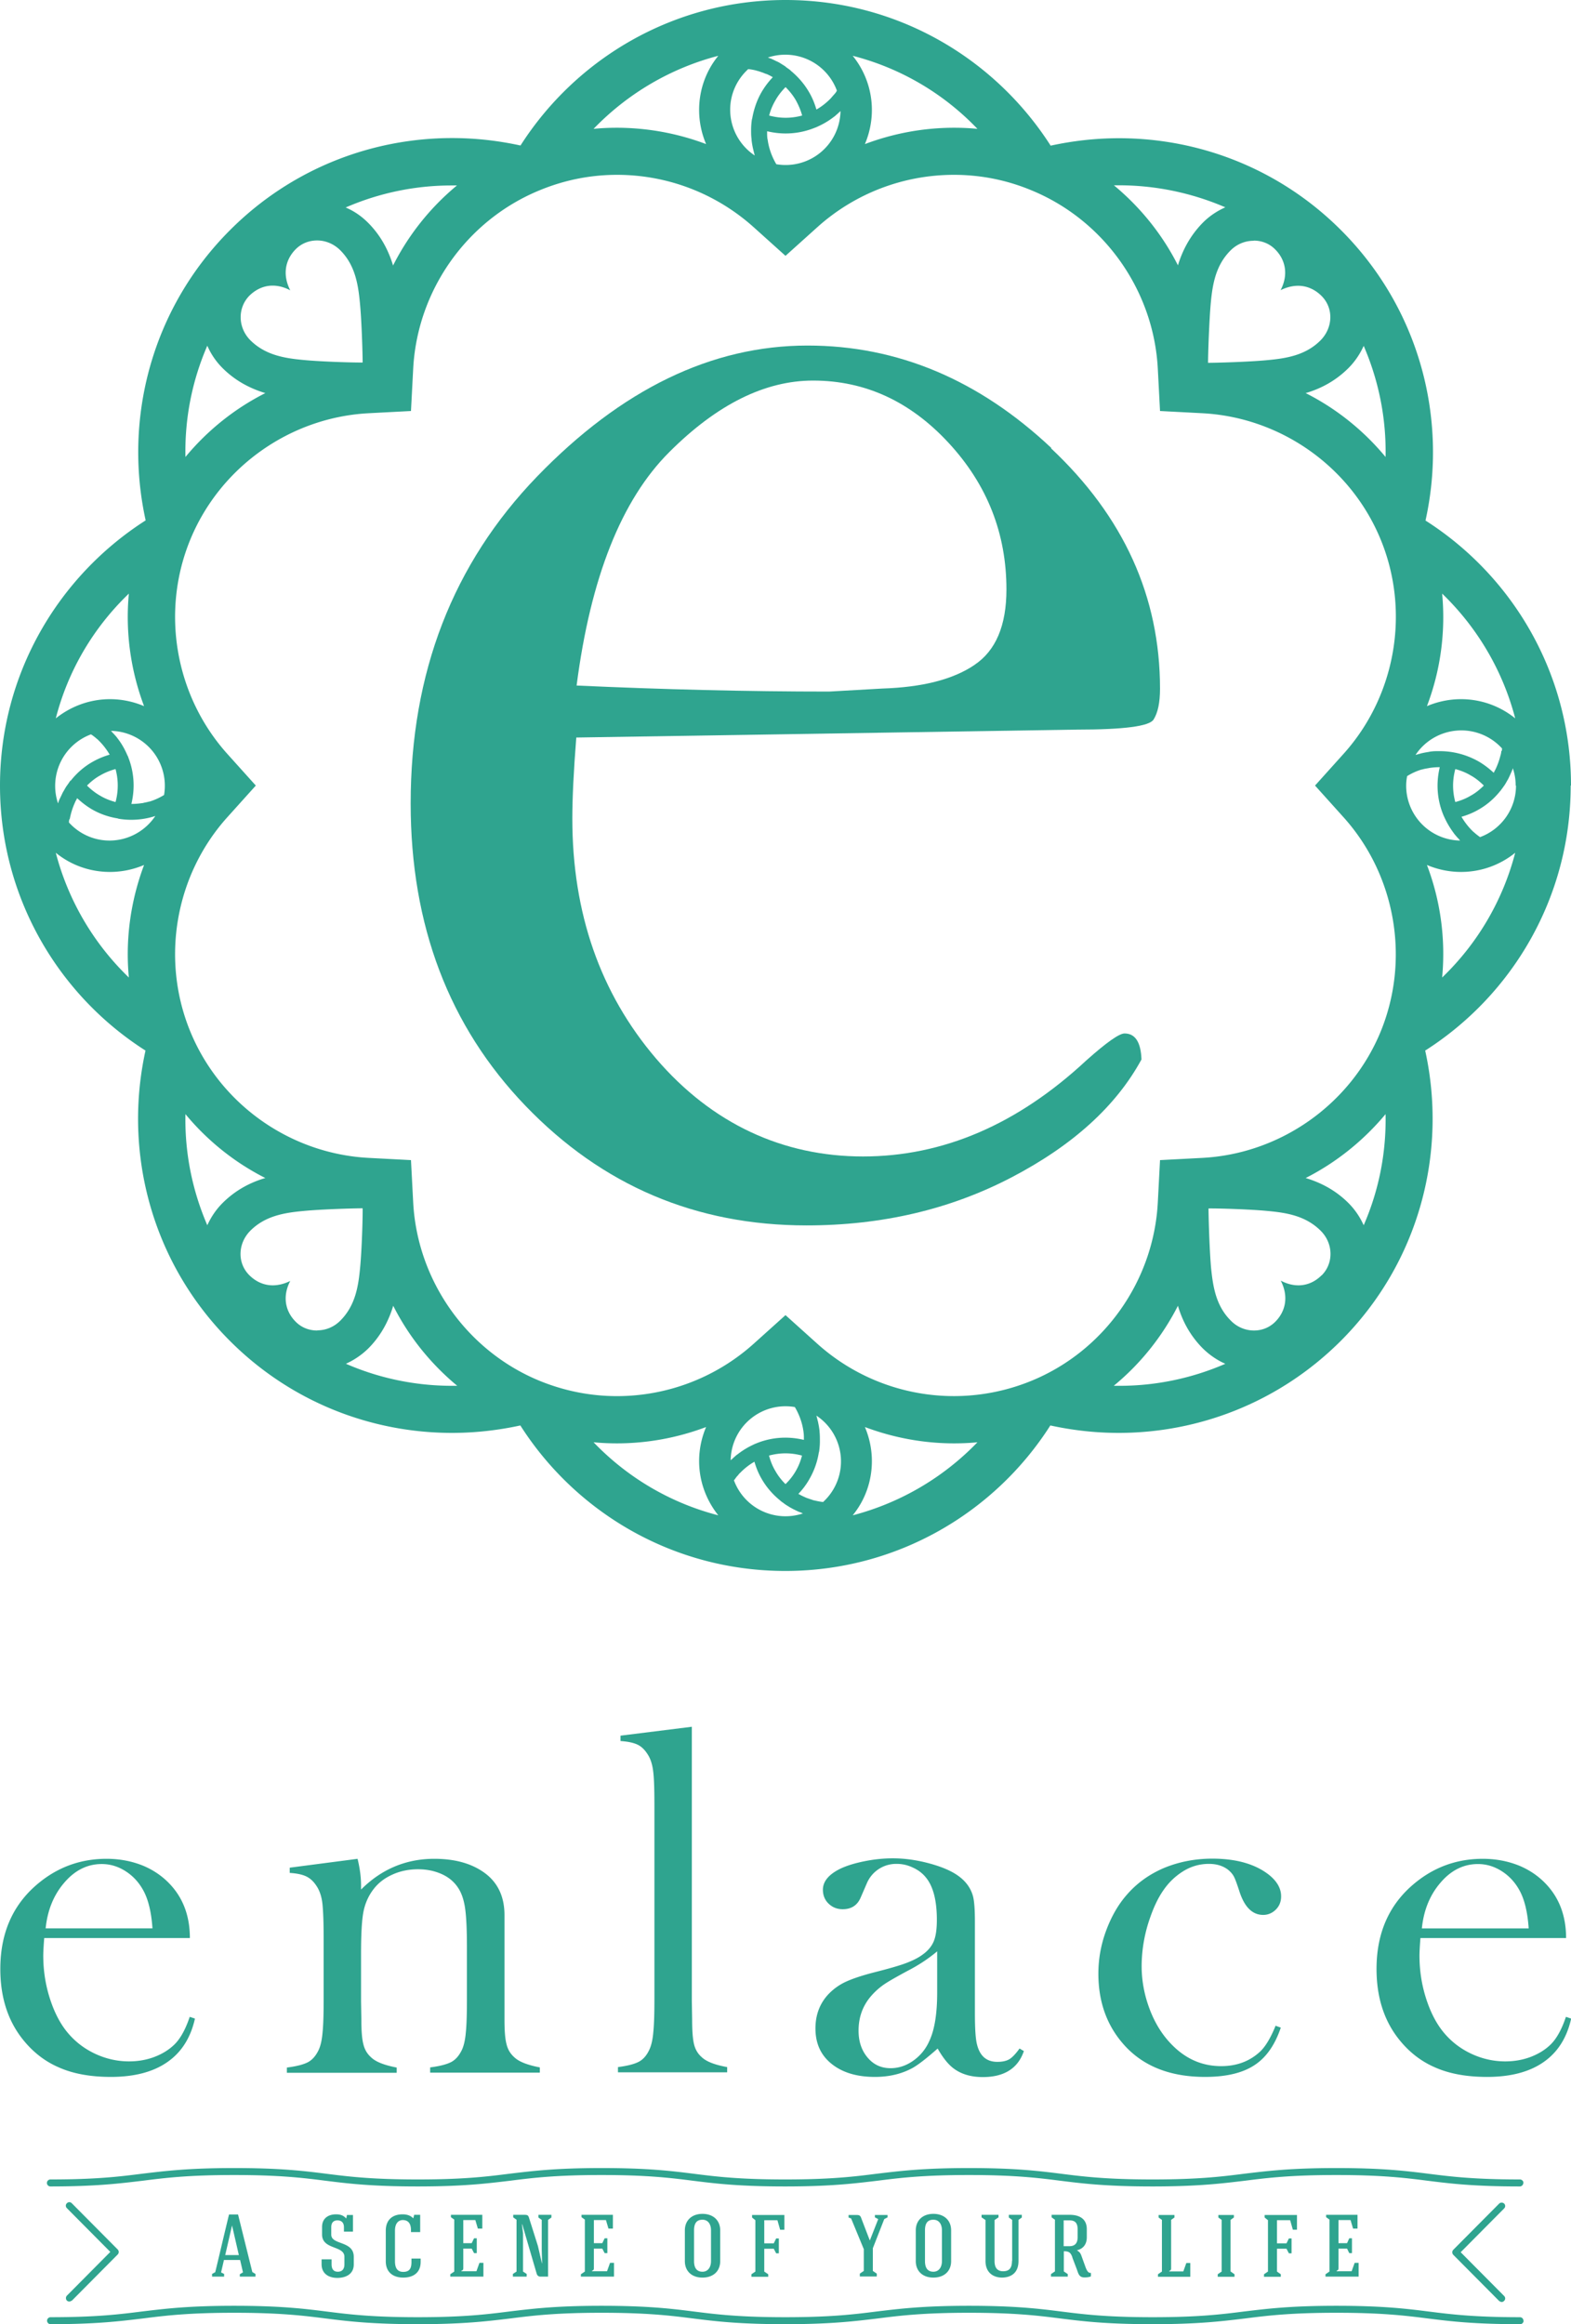
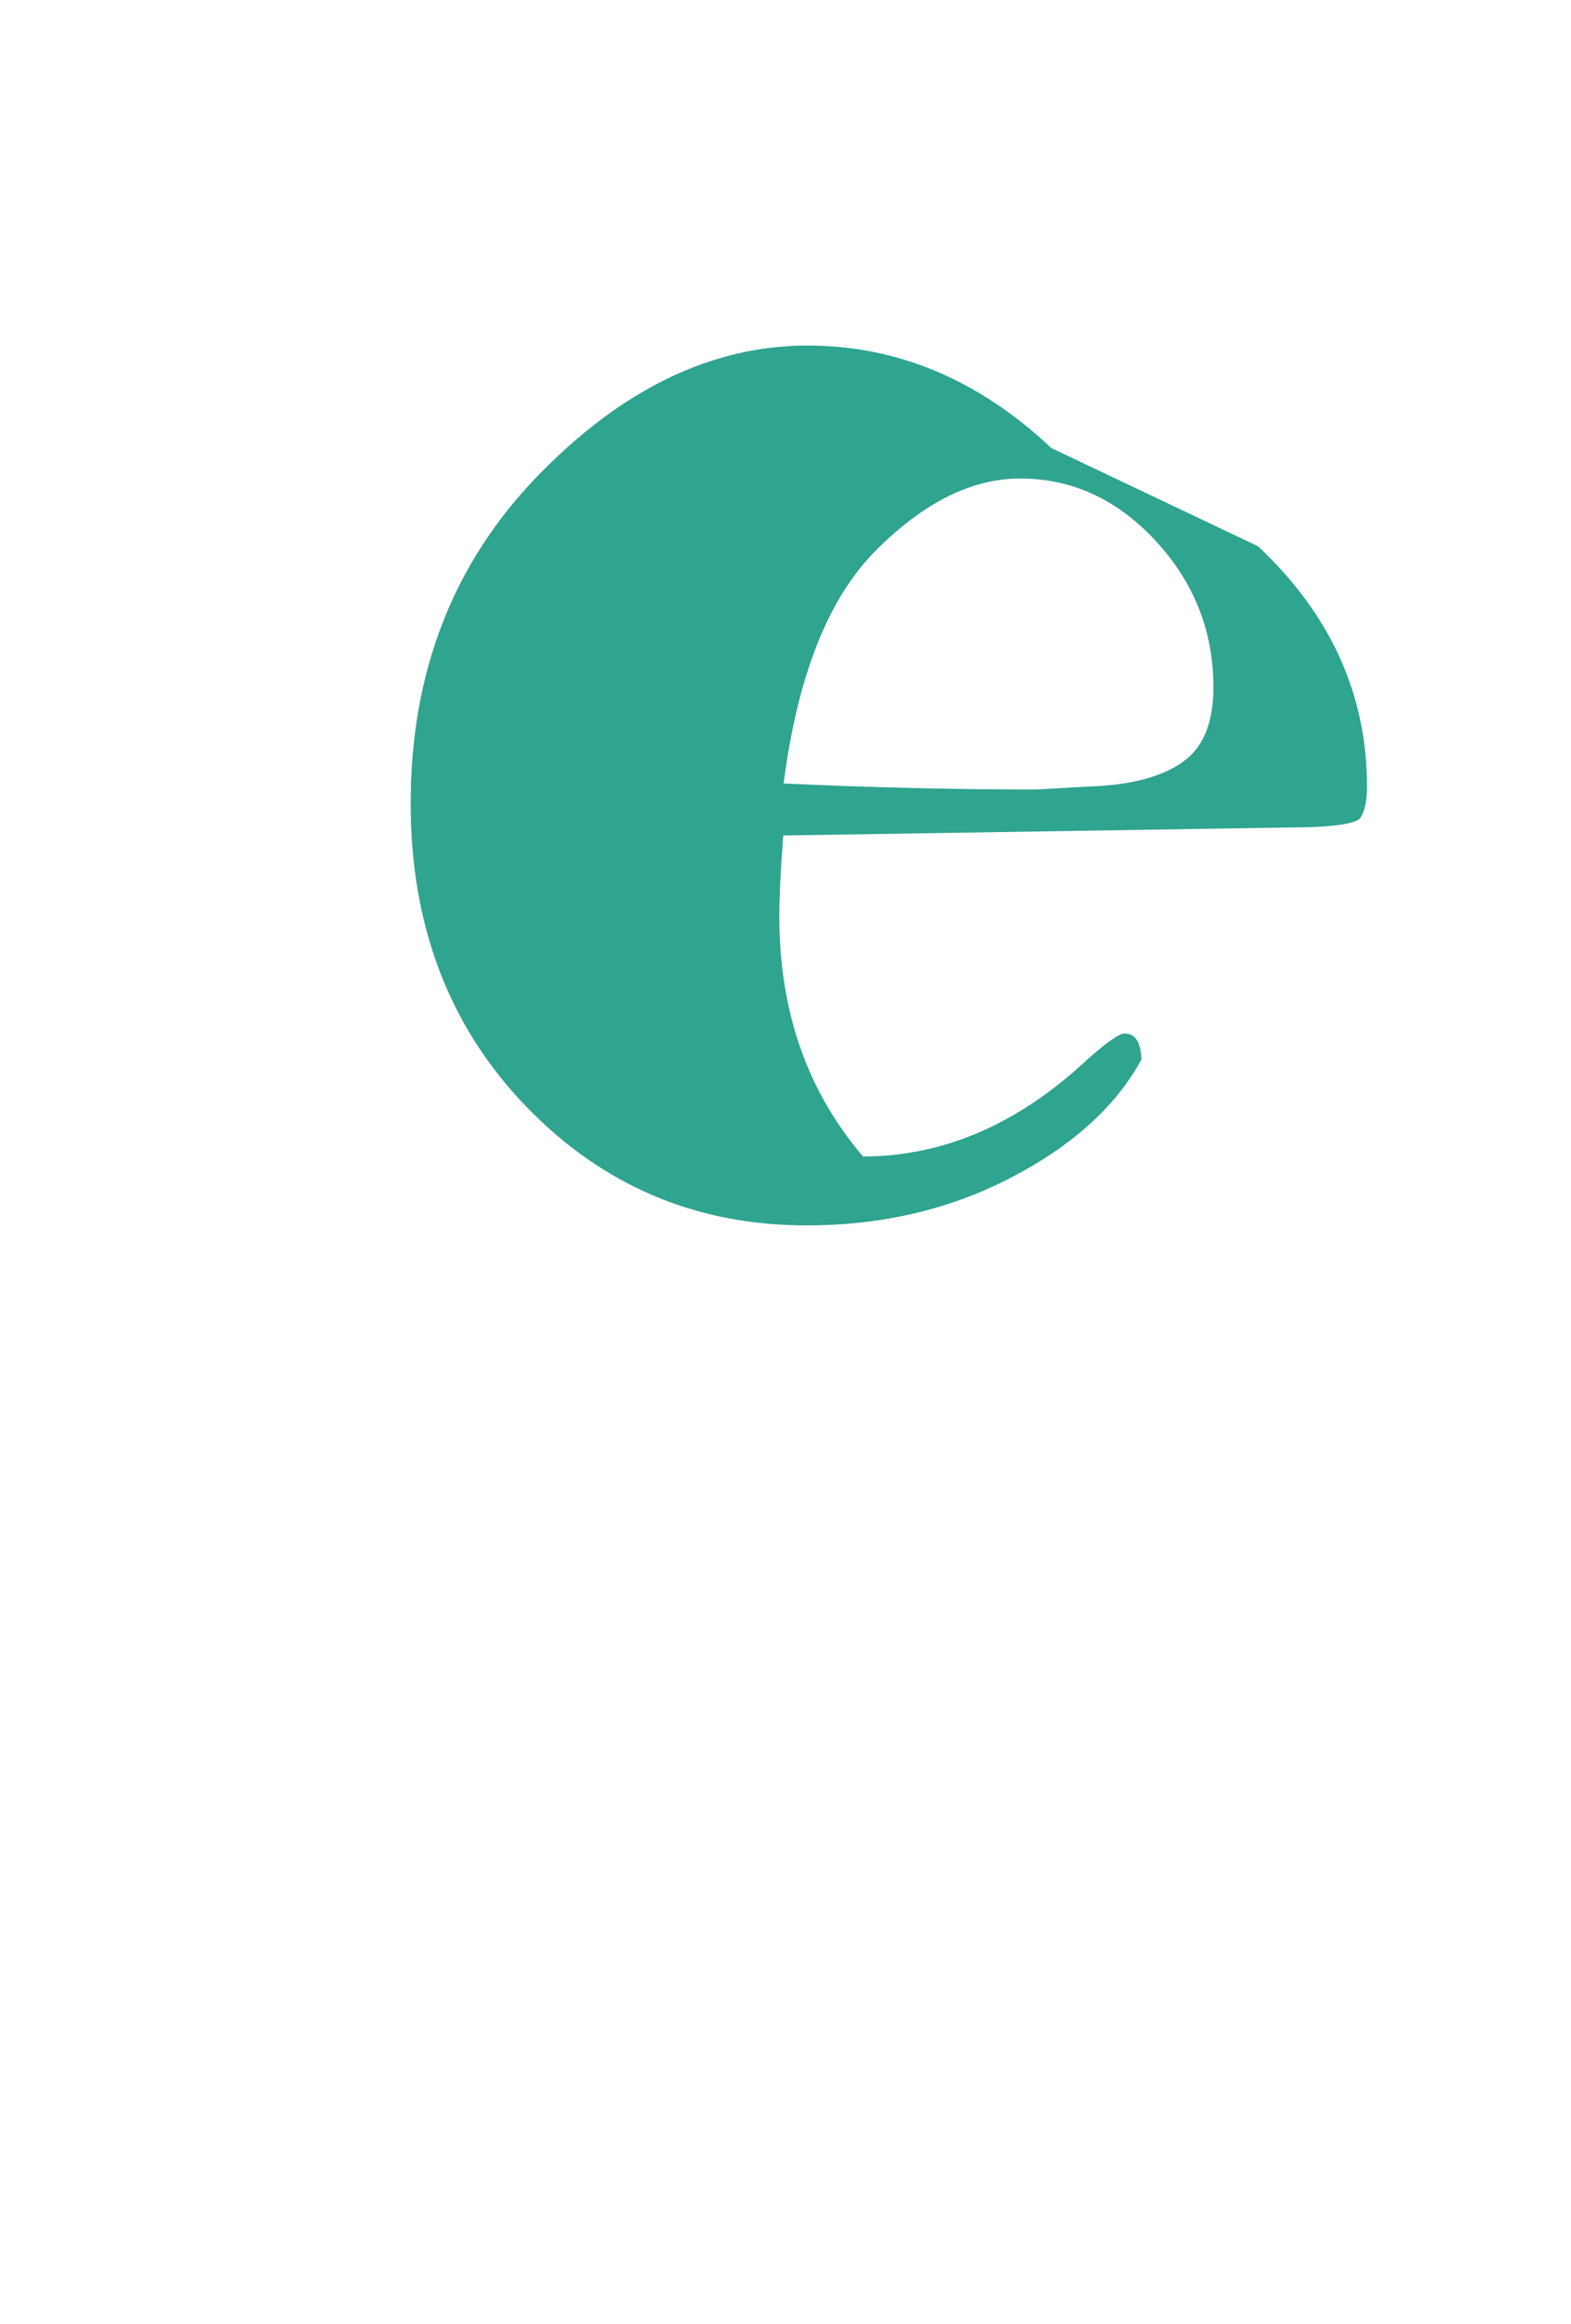
<svg xmlns="http://www.w3.org/2000/svg" id="_レイヤー_2" viewBox="0 0 99.12 146.63">
  <defs>
    <style>.cls-1{fill:#2fa48f;stroke-width:0}</style>
  </defs>
  <g id="_レイヤー_1-2">
-     <path class="cls-1" d="M66.34 28.27c-4.58-4.31-9.71-6.47-15.39-6.47-6.05 0-11.74 2.76-17.06 8.26-5.32 5.51-7.98 12.38-7.98 20.63 0 7.69 2.42 14.06 7.25 19.08 4.84 5.03 10.75 7.54 17.73 7.54 4.75 0 9.06-1.01 12.93-3.03 3.87-2.02 6.6-4.5 8.2-7.44-.04-1.1-.4-1.64-1.07-1.64-.34 0-1.14.57-2.41 1.7-4.34 4.04-9.04 6.06-14.09 6.06s-9.53-2.06-13.06-6.18c-3.52-4.12-5.28-9.17-5.28-15.14 0-1.26.08-2.96.25-5.11l31.59-.5c2.95 0 4.56-.21 4.83-.63s.41-1.07.41-1.95c0-5.8-2.29-10.86-6.88-15.17m-4.84 13.68c-1.35.91-3.29 1.4-5.81 1.48l-3.35.19c-5.14 0-10.45-.13-15.93-.38.88-6.81 2.83-11.72 5.85-14.73 3.01-3.01 6.04-4.51 9.07-4.51 3.29 0 6.14 1.32 8.56 3.94 2.43 2.63 3.64 5.71 3.64 9.24 0 2.27-.67 3.86-2.02 4.76" />
-     <path class="cls-1" d="M99.12 49.56c0-7.03-3.66-13.2-9.18-16.72 1.42-6.39-.36-13.35-5.33-18.32-3.87-3.87-8.94-5.8-14.01-5.8-1.44 0-2.89.16-4.31.47C62.76 3.67 56.59 0 49.56 0s-13.2 3.67-16.72 9.18c-1.42-.31-2.86-.47-4.31-.47-5.07 0-10.14 1.93-14.01 5.8-4.97 4.97-6.74 11.93-5.33 18.32C3.67 36.36 0 42.53 0 49.56s3.67 13.21 9.18 16.72c-1.41 6.39.36 13.35 5.33 18.32 3.87 3.87 8.94 5.8 14.01 5.8 1.44 0 2.89-.16 4.31-.47 3.52 5.52 9.69 9.18 16.72 9.18s13.21-3.67 16.72-9.18c1.42.31 2.86.47 4.31.47 5.07 0 10.14-1.94 14.01-5.8 4.97-4.97 6.74-11.93 5.33-18.32 5.52-3.52 9.18-9.69 9.18-16.72m-15.72 30.9c-.4.4-.9.63-1.46.63-.35 0-.72-.09-1.1-.29h-.01c.51 1 .3 1.94-.35 2.59-.37.37-.85.55-1.34.55-.53 0-1.06-.21-1.46-.62-.95-.94-1.13-2.16-1.25-3.34-.1-1.12-.16-3.21-.16-3.74h.01c.52-.01 2.61.05 3.73.16 1.18.11 2.39.3 3.34 1.25.8.8.82 2.05.06 2.81m-7.53-7.41l-2.67.14-.14 2.67c-.26 4.94-3.37 9.35-7.94 11.24a12.89 12.89 0 01-13.56-2.34l-1.99-1.79-1.99 1.79a12.91 12.91 0 01-8.64 3.32c-1.69 0-3.34-.33-4.92-.98-4.56-1.89-7.68-6.31-7.94-11.24l-.14-2.67-2.67-.14c-4.94-.26-9.35-3.37-11.24-7.94-1.89-4.56-.98-9.89 2.33-13.56l1.79-1.99-1.79-1.99c-3.31-3.68-4.22-9-2.33-13.56 1.89-4.56 6.3-7.68 11.24-7.94l2.67-.14.14-2.67c.26-4.94 3.37-9.35 7.94-11.24 1.58-.66 3.24-.99 4.92-.99 3.2 0 6.26 1.18 8.64 3.32l1.99 1.79 1.99-1.79c2.37-2.14 5.44-3.32 8.64-3.32 1.69 0 3.35.33 4.92.99 4.56 1.89 7.68 6.3 7.94 11.24l.14 2.67 2.67.14c4.94.26 9.35 3.37 11.24 7.94 1.89 4.56.97 9.89-2.34 13.56l-1.79 1.99 1.79 1.99c3.31 3.67 4.22 9 2.34 13.56-1.89 4.56-6.31 7.68-11.24 7.94M46.31 93.39l.03-.04s0-.01.02-.02c.04-.06.09-.13.14-.19.04-.04.08-.08.11-.13.02-.02.04-.05.07-.07.27-.28.58-.53.92-.72.11.38.26.75.46 1.09.3.52.7.98 1.16 1.35l.03.03c.05.04.1.08.15.11l.13.1c.12.08.24.15.35.22.02 0 .04.02.06.03.14.08.28.14.42.21.05.02.1.04.16.06.05.02.09.04.14.06a3.467 3.467 0 01-4.35-2.08m4.39-3.05c.01.1.02.2.02.3v.19c-.38-.09-.77-.14-1.17-.14-.62 0-1.23.12-1.78.34s-.06.03-.09.04c-.41.17-.78.39-1.13.66-.02.02-.05.03-.07.05-.09.07-.17.15-.25.22-.04.04-.08.08-.13.11a3.462 3.462 0 014.05-3.35c.29.49.48 1.03.55 1.59m-1.14 3.27a3.68 3.68 0 01-.64-.83c-.18-.3-.31-.63-.4-.97.34-.09.68-.14 1.04-.14s.7.05 1.04.14a3.72 3.72 0 01-1.04 1.8m2.33 1.12h-.02c-.03 0-.06 0-.09-.01-.14-.02-.27-.05-.4-.08-.04 0-.08-.02-.11-.03-.12-.04-.24-.08-.35-.12a.612.612 0 01-.12-.05c-.12-.05-.24-.11-.35-.17-.02-.01-.05-.03-.08-.04.27-.28.51-.6.7-.94.3-.52.5-1.09.59-1.66 0-.02.01-.04.02-.06.03-.22.05-.43.05-.65 0-.21 0-.41-.02-.6v-.05c-.02-.18-.05-.36-.09-.54 0-.03-.01-.06-.02-.09-.03-.12-.06-.24-.09-.35a3.467 3.467 0 01.41 5.46M20.01 83.94c-.5 0-.99-.18-1.36-.56-.64-.64-.85-1.58-.34-2.56h-.01c-.37.18-.74.27-1.09.27-.57 0-1.08-.24-1.48-.64-.78-.78-.72-2.02.07-2.81.94-.94 2.16-1.13 3.34-1.24 1.12-.11 3.21-.17 3.74-.17v.02c.01.52-.05 2.61-.16 3.73-.11 1.18-.3 2.39-1.25 3.34-.41.41-.93.61-1.45.61M4.4 51.68c.07-.37.18-.73.34-1.07v-.01c.04-.08.08-.15.12-.22v-.03c.29.27.6.51.94.71.5.29 1.05.48 1.61.57.04.01.08.03.11.03a4.898 4.898 0 002.28-.18c-.62.93-1.69 1.55-2.89 1.55-1.01 0-1.93-.44-2.56-1.14 0-.06 0-.11.02-.17v-.03m.07-2.44s-.06.08-.08.12l-.15.21c-.05.07-.09.14-.13.21-.04.08-.09.15-.13.23-.03.06-.06.13-.09.19-.04.09-.09.18-.13.27-.01.04-.03.08-.04.12 0 .02-.02.05-.03.08a3.467 3.467 0 012.08-4.35c.01 0 .03.02.04.03h.01c.07.05.14.1.2.15.04.03.08.07.12.1.03.02.06.05.09.08.28.27.52.58.72.92-.38.11-.74.26-1.09.46-.53.3-.98.7-1.35 1.16 0 .01-.02.02-.03.03m1.87.94c-.3-.17-.58-.39-.83-.64.25-.25.52-.47.83-.64.31-.18.63-.31.97-.4a3.955 3.955 0 010 2.08c-.34-.09-.67-.22-.97-.4m4.04-.05c-.29.18-.6.32-.92.42h-.03c-.1.03-.2.05-.3.07-.02 0-.05.01-.07.02l-.24.03c-.17.02-.33.03-.5.03h-.01c.09-.38.14-.77.14-1.17 0-.62-.12-1.23-.34-1.78 0-.03-.02-.06-.04-.09-.17-.4-.38-.78-.65-1.12a.555.555 0 00-.06-.08c-.07-.08-.14-.16-.22-.24-.04-.05-.08-.09-.12-.13a3.462 3.462 0 013.35 4.05m5.39-31.51c.4-.39.9-.63 1.46-.63.35 0 .72.09 1.1.29h.01c-.51-1-.3-1.94.35-2.59.37-.37.85-.55 1.35-.55.52 0 1.05.21 1.46.62.94.94 1.13 2.16 1.24 3.34.11 1.12.17 3.21.17 3.74h-.01c-.52.01-2.61-.05-3.73-.16-1.18-.11-2.39-.3-3.34-1.24-.8-.8-.82-2.05-.06-2.82m32.68-9.88c-.01-.1-.02-.2-.02-.3v-.19c.38.09.77.14 1.17.14.63 0 1.23-.12 1.79-.34s.06-.02.08-.03c.41-.17.8-.39 1.15-.66.02-.02.05-.03.07-.05l.25-.22c.04-.04.08-.08.12-.11a3.462 3.462 0 01-4.05 3.35c-.29-.49-.48-1.03-.55-1.58m1.13-3.29c.25.25.47.52.65.83.17.31.31.63.4.97-.34.09-.68.14-1.04.14s-.7-.05-1.04-.14c.08-.34.22-.66.4-.97.17-.3.39-.58.64-.83m3.21.28s-.02.02-.03.04c-.04.06-.09.12-.14.17-.04.05-.08.09-.12.14-.02.02-.04.04-.06.07-.27.28-.58.53-.92.72-.11-.38-.26-.75-.46-1.09-.3-.52-.69-.97-1.15-1.35-.01-.01-.02-.03-.04-.04-.04-.04-.09-.07-.13-.1-.06-.04-.12-.08-.17-.13-.08-.06-.17-.11-.25-.16a1.74 1.74 0 00-.18-.11c-.09-.05-.18-.08-.27-.13-.06-.03-.13-.06-.19-.09-.07-.03-.15-.05-.22-.08a3.467 3.467 0 014.35 2.08c0 .01-.01.03-.02.04m-5.54-1.38h.07l.18.03s.06.01.09.02c.07.01.13.03.19.05.03 0 .05.01.08.02.07.02.14.04.2.07.02 0 .03 0 .05.01.07.03.15.06.22.09h.02c.08.03.16.07.24.11.06.03.12.07.18.1-.27.28-.51.6-.71.94-.3.52-.49 1.09-.59 1.66 0 .02-.01.04-.02.06-.03.22-.05.43-.05.65 0 .21 0 .41.03.6v.06c.02.18.05.36.09.53 0 .03.02.06.02.09.03.12.06.24.09.35a3.469 3.469 0 01-1.55-2.89c0-1.01.44-1.93 1.15-2.57m31.89 10.83c.49 0 .98.18 1.35.56.64.64.85 1.58.34 2.56h.01c.37-.18.74-.27 1.09-.27.57 0 1.08.24 1.48.64.78.78.72 2.02-.07 2.81-.94.94-2.16 1.13-3.34 1.24-1.12.11-3.21.17-3.74.17h-.01c0-.54.07-2.62.17-3.75.11-1.18.3-2.39 1.25-3.34.41-.41.93-.61 1.46-.61m16.55 34.37c0 1.49-.94 2.76-2.26 3.25-.01 0-.03-.01-.04-.02 0 0-.02-.01-.03-.02-.06-.05-.12-.09-.18-.14-.05-.04-.09-.08-.13-.11-.02-.02-.05-.04-.08-.07-.28-.27-.52-.58-.72-.92.38-.11.75-.26 1.09-.46.53-.3.98-.7 1.35-1.16 0-.01.02-.02.03-.03.03-.04.05-.08.08-.11l.15-.21c.05-.07.09-.14.13-.21.04-.08.09-.15.13-.23.03-.06.06-.13.09-.19l.12-.27c.02-.04.03-.08.05-.12 0-.02.01-.05.02-.07.12.35.18.72.18 1.1m-.91-2.18v.05c-.01.08-.03.17-.06.26-.07.28-.17.55-.29.81-.04.08-.08.15-.12.23v.02c-.29-.27-.6-.51-.94-.71-.75-.43-1.6-.66-2.46-.66h-.12c-.14 0-.28 0-.42.02-.06 0-.12.02-.18.03-.13.02-.25.04-.38.07-.05.01-.1.02-.15.04-.09.02-.19.05-.29.08a3.469 3.469 0 015.46-.41c0 .06-.01.11-.02.16m-3.07 2.18c0-.35.05-.7.14-1.04.34.09.67.22.97.4.31.17.58.39.83.64-.25.25-.52.47-.83.64-.3.18-.63.31-.97.4-.09-.33-.14-.68-.14-1.04m-2.91-.59c.29-.18.59-.32.92-.42h.02c.1-.03.2-.05.31-.07.02 0 .04-.01.07-.01.08-.02.16-.03.24-.04.17-.02.33-.03.5-.03h.01c-.09.38-.14.77-.14 1.17 0 .62.12 1.23.34 1.78s.03.07.04.09c.17.41.39.78.65 1.13.02.03.04.06.06.08.07.08.14.17.22.25.04.04.08.09.11.13a3.462 3.462 0 01-3.4-3.46c0-.2.02-.4.06-.59m6.82-3.66a5.42 5.42 0 00-3.42-1.21c-.76 0-1.49.16-2.15.44.85-2.23 1.19-4.66.96-7.1 2.24 2.16 3.83 4.88 4.61 7.87m-8.18-16.49c-1.4-1.69-3.12-3.06-5.04-4.03.89-.26 1.85-.73 2.7-1.58.41-.41.73-.89.96-1.4.95 2.2 1.43 4.58 1.38 7.01M77.31 13.08c-.52.23-1 .55-1.41.96-.84.85-1.31 1.81-1.58 2.7-.97-1.92-2.34-3.64-4.04-5.05h.31c2.35 0 4.63.49 6.72 1.39M61.67 8.13c-.5-.05-.99-.07-1.48-.07-1.94 0-3.84.36-5.62 1.03.28-.66.44-1.39.44-2.15 0-1.29-.45-2.48-1.21-3.42 3 .77 5.72 2.36 7.87 4.61M45.32 3.52c-.76.93-1.21 2.12-1.21 3.42 0 .76.16 1.49.44 2.15a15.99 15.99 0 00-5.62-1.03c-.49 0-.99.02-1.48.07 2.16-2.24 4.88-3.83 7.87-4.61M28.83 11.7c-1.7 1.41-3.06 3.13-4.03 5.05-.27-.89-.73-1.85-1.58-2.7-.42-.42-.89-.74-1.41-.96a16.76 16.76 0 016.71-1.39h.31M13.08 21.81c.22.51.54.99.96 1.41.85.85 1.81 1.31 2.7 1.58-1.92.97-3.64 2.34-5.04 4.03-.05-2.43.42-4.81 1.38-7.02M8.13 37.45c-.23 2.44.12 4.87.96 7.1-.66-.28-1.39-.44-2.15-.44-1.29 0-2.48.46-3.42 1.21.77-3 2.36-5.71 4.61-7.87M3.52 53.8c.93.76 2.12 1.21 3.42 1.21.76 0 1.49-.16 2.15-.44-.84 2.24-1.19 4.66-.96 7.1a16.828 16.828 0 01-4.61-7.87m8.18 16.49c1.4 1.69 3.12 3.06 5.04 4.03-.89.26-1.85.73-2.7 1.58-.41.41-.73.89-.96 1.4-.95-2.2-1.43-4.58-1.38-7.01m10.12 15.75a4.9 4.9 0 001.41-.96c.85-.85 1.31-1.81 1.58-2.7.97 1.92 2.34 3.64 4.04 5.05h-.31c-2.35 0-4.62-.48-6.71-1.39m15.62 4.95c.5.05.99.07 1.48.07 1.94 0 3.84-.36 5.62-1.03-.28.66-.44 1.39-.44 2.15 0 1.29.46 2.48 1.21 3.42-2.99-.77-5.71-2.36-7.87-4.61M53.8 95.6c.76-.93 1.21-2.12 1.21-3.42 0-.76-.16-1.49-.44-2.15 1.78.67 3.69 1.03 5.62 1.03.49 0 .99-.02 1.48-.07a16.828 16.828 0 01-7.87 4.61m16.48-8.18c1.7-1.4 3.06-3.12 4.04-5.04.26.89.73 1.85 1.58 2.7.42.41.89.73 1.41.96a16.76 16.76 0 01-6.71 1.39h-.31M86.04 77.3c-.23-.51-.55-.99-.96-1.4-.85-.85-1.81-1.31-2.7-1.58 1.91-.97 3.63-2.34 5.04-4.03.05 2.43-.42 4.81-1.38 7.01m4.95-15.63c.23-2.44-.11-4.87-.96-7.1.66.28 1.39.44 2.15.44 1.29 0 2.48-.45 3.42-1.21-.78 3-2.37 5.72-4.61 7.87m-88.2 60.6c-.04.51-.06.88-.06 1.11 0 .9.13 1.79.4 2.65.27.86.63 1.58 1.09 2.15.47.58 1.05 1.04 1.74 1.37.69.33 1.42.5 2.18.5.56 0 1.1-.09 1.6-.28s.92-.45 1.26-.78c.37-.36.7-.94.97-1.75l.33.11c-.27 1.21-.85 2.13-1.75 2.75-.89.62-2.08.93-3.56.93-1.28 0-2.39-.2-3.3-.61-.92-.4-1.7-1.03-2.34-1.87-.89-1.17-1.33-2.62-1.33-4.33 0-2.34.84-4.17 2.52-5.5 1.22-.97 2.62-1.45 4.18-1.45.84 0 1.61.15 2.32.44.71.3 1.31.73 1.8 1.29.76.87 1.14 1.96 1.14 3.27H2.79zm6.83-.61c-.07-1.04-.27-1.84-.58-2.4-.28-.51-.65-.91-1.12-1.21-.47-.3-.97-.45-1.5-.45-.89 0-1.68.38-2.35 1.16-.67.77-1.07 1.73-1.19 2.9h6.74zm12.94-4.39c.15.61.22 1.17.22 1.69v.25c1.29-1.29 2.84-1.94 4.62-1.94 1.34 0 2.41.31 3.23.93.8.61 1.2 1.49 1.2 2.62v6.6c0 .71.04 1.22.13 1.55.08.33.24.6.49.82.29.28.83.49 1.61.64v.33h-6.92v-.33c.63-.08 1.07-.2 1.35-.35.27-.15.49-.41.66-.77.11-.24.2-.6.24-1.08.05-.48.07-1.17.07-2.08v-3.3c0-1.13-.04-1.96-.12-2.49-.08-.53-.23-.96-.45-1.28-.24-.36-.58-.65-1.03-.85-.45-.2-.94-.3-1.48-.3-.58 0-1.13.11-1.63.34-.51.23-.9.54-1.2.94-.31.41-.52.89-.62 1.41-.1.52-.15 1.39-.15 2.61v3.05l.02 1.15c0 .71.04 1.22.13 1.55.08.33.24.6.49.82.29.28.83.49 1.61.64v.33H18.1v-.33c.63-.08 1.08-.2 1.35-.35.27-.15.49-.41.66-.77.11-.24.2-.6.24-1.08.05-.48.07-1.18.07-2.09v-3.83c0-1.06-.03-1.81-.08-2.24-.05-.43-.17-.78-.34-1.05-.18-.29-.39-.5-.64-.63s-.61-.21-1.08-.24v-.33l4.29-.56zm16.6-7.77l4.49-.56v17.31l.02 1.18c0 .7.04 1.22.12 1.54.08.33.24.6.48.81.29.28.83.49 1.61.63v.33h-6.89v-.33c.63-.08 1.07-.2 1.34-.35.27-.15.49-.41.65-.77.11-.24.2-.6.24-1.08.05-.48.07-1.18.07-2.08v-12.16c0-1.05-.02-1.8-.08-2.23-.05-.43-.17-.79-.34-1.05-.18-.29-.39-.5-.64-.62s-.61-.2-1.08-.23v-.34zm25.17 19.74l.27.16c-.37 1.09-1.24 1.64-2.59 1.64-.74 0-1.36-.18-1.85-.55-.32-.24-.66-.65-1-1.25-.7.62-1.23 1.03-1.59 1.23-.68.37-1.47.56-2.37.56-1.15 0-2.06-.28-2.74-.83-.68-.55-1.01-1.29-1.01-2.23 0-.86.28-1.59.83-2.17.31-.32.67-.58 1.08-.77.41-.19 1-.39 1.77-.59.91-.23 1.58-.42 2.01-.58.43-.16.8-.34 1.09-.56.33-.24.56-.52.69-.84.13-.32.19-.77.19-1.34 0-1.22-.23-2.11-.69-2.67-.21-.26-.48-.47-.81-.62-.33-.16-.67-.24-1.03-.24a2.007 2.007 0 00-1.89 1.23l-.39.9c-.21.49-.59.73-1.13.73-.36 0-.65-.12-.89-.35-.24-.23-.36-.53-.36-.88 0-.53.38-.98 1.13-1.34.41-.19.91-.34 1.51-.46s1.19-.18 1.77-.18c.65 0 1.32.08 2.03.25.7.17 1.29.38 1.76.64.68.38 1.1.88 1.27 1.5.08.31.12.84.12 1.58v5.77c0 .98.04 1.64.13 1.99.18.74.6 1.11 1.29 1.11.32 0 .58-.06.76-.17.18-.11.4-.34.65-.69m-5.2-6.12c-.56.47-1.18.88-1.86 1.23-.76.41-1.29.71-1.58.92-.29.21-.56.46-.8.75-.49.6-.73 1.3-.73 2.11 0 .69.19 1.25.57 1.7.38.45.86.67 1.45.67.51 0 .99-.16 1.44-.48.45-.32.79-.74 1.02-1.27.32-.7.48-1.7.48-3.03v-2.6zm21.36 4.71l.31.11c-.37 1.1-.93 1.9-1.68 2.38-.75.49-1.79.73-3.1.73-2.11 0-3.77-.62-4.97-1.87-1.17-1.23-1.76-2.77-1.76-4.65 0-.91.16-1.82.49-2.71.33-.89.77-1.66 1.33-2.29.64-.73 1.42-1.28 2.34-1.67.93-.38 1.94-.58 3.03-.58 1.51 0 2.7.34 3.56 1.01.52.41.78.87.78 1.37 0 .33-.11.61-.33.83-.22.22-.49.34-.8.34-.68 0-1.18-.49-1.5-1.48-.15-.46-.26-.77-.35-.94-.09-.17-.22-.31-.38-.44-.32-.24-.72-.36-1.19-.36-.62 0-1.18.17-1.7.51-.46.3-.85.68-1.16 1.13-.32.45-.6 1.02-.84 1.71a9.252 9.252 0 00-.55 3.09c0 .93.17 1.83.5 2.71.33.88.79 1.62 1.36 2.21.9.94 1.95 1.4 3.16 1.4 1 0 1.83-.32 2.49-.95.33-.33.65-.87.95-1.62m9.13-5.51c-.04.51-.06.88-.06 1.11 0 .9.13 1.79.4 2.65.27.86.63 1.58 1.09 2.15.47.58 1.05 1.04 1.74 1.37.69.33 1.42.5 2.18.5.56 0 1.1-.09 1.6-.28.5-.19.92-.45 1.26-.78.37-.36.7-.94.97-1.75l.33.11c-.27 1.21-.85 2.13-1.75 2.75-.89.62-2.08.93-3.56.93-1.28 0-2.39-.2-3.3-.61-.92-.4-1.7-1.03-2.34-1.87-.89-1.17-1.33-2.62-1.33-4.33 0-2.34.84-4.17 2.52-5.5 1.22-.97 2.62-1.45 4.18-1.45.84 0 1.61.15 2.32.44.71.3 1.31.73 1.8 1.29.76.87 1.14 1.96 1.14 3.27h-9.18zm6.83-.61c-.07-1.04-.27-1.84-.58-2.4-.28-.51-.65-.91-1.12-1.21-.47-.3-.97-.45-1.5-.45-.89 0-1.68.38-2.35 1.16-.67.77-1.07 1.73-1.19 2.9h6.74zm-82.51 21.7l.2.1v.17h-.76v-.17l.2-.11c.28-1.15.59-2.5.87-3.64h.57l.9 3.63.2.12v.17h-.99v-.15l.2-.12-.18-.78h-1.02l-.18.78zm.26-1.09h.87l-.43-1.87-.43 1.87zm7.11 1.05c.3 0 .42-.19.42-.47v-.47c0-.73-1.41-.43-1.41-1.41v-.47c0-.58.43-.8.88-.8.22 0 .45.04.63.25h.02l.04-.21h.38v1.05h-.57v-.28c0-.28-.15-.43-.41-.43s-.39.16-.39.43v.47c0 .67 1.42.37 1.42 1.4v.48c0 .62-.51.85-1.04.85s-.99-.26-.99-.86v-.31h.63v.31c0 .33.15.47.39.47m5.2-2.5h-.58v-.11c0-.35-.11-.64-.51-.65-.26 0-.5.18-.5.67v1.93c0 .46.18.67.52.67.41 0 .52-.23.52-.63v-.21h.58v.21c0 .69-.47.99-1.1.99s-1.1-.33-1.1-1.03v-1.93c0-.66.4-1.03 1.06-1.03.24 0 .49.06.66.24h.02l.05-.21h.38v1.09zm1.9 2.82v-.16l.25-.17v-3.28l-.21-.15v-.15h1.98v.87h-.28l-.16-.54h-.76v1.46h.53l.15-.31h.17v.94h-.17l-.15-.29h-.53v1.23c0 .09-.02.14-.12.17v.03h.95l.19-.53h.25v.87h-2.09zm4.82-.18v.17h-.87v-.17l.23-.15v-3.27l-.21-.15v-.16h.66c.25 0 .29.02.35.23l.55 1.74.25 1.09h.01c0-.28-.02-.66-.02-.94v-1.8l-.21-.15v-.17h.82v.17l-.21.15v3.58h-.48c-.13 0-.21-.08-.24-.19l-.91-3.11h-.02l.07.56v2.42l.23.15zm3.42.18v-.16l.25-.17v-3.28l-.21-.15v-.15h1.98v.87h-.28l-.16-.54h-.76v1.46H38l.15-.31h.17v.94h-.17l-.15-.29h-.53v1.23c0 .09-.02.14-.12.17v.03h.95l.19-.53h.25v.87h-2.09zm8.79-.99c0 .63-.43 1.04-1.12 1.04s-1.11-.42-1.11-1.04v-1.94c0-.62.43-1.04 1.11-1.04s1.12.41 1.12 1.04v1.94zm-1.65 0c0 .43.17.67.53.67s.54-.3.54-.67v-1.94c0-.37-.17-.67-.54-.67s-.53.23-.53.67v1.94zm5.7-1.98h-.27l-.17-.6h-.83v1.46h.6l.15-.31h.17v.94h-.17l-.15-.29h-.6v1.44l.25.17v.16h-1.06v-.16l.25-.17v-3.24l-.21-.17v-.16h2.04v.93zm5.02 1.25l-.81-1.96-.16-.06v-.16h.5c.2 0 .25.05.31.23l.53 1.38.53-1.35-.21-.11v-.15h.8v.15l-.21.11-.72 1.84v1.43l.25.17v.18h-1.07v-.18l.25-.17v-1.36zm5.5.73c0 .63-.43 1.04-1.12 1.04s-1.11-.42-1.11-1.04v-1.94c0-.62.43-1.04 1.11-1.04s1.12.41 1.12 1.04v1.94zm-1.65 0c0 .43.17.67.53.67s.54-.3.54-.67v-1.94c0-.37-.17-.67-.54-.67s-.53.23-.53.67v1.94zm5.5-.01v-2.59l-.21-.15v-.17h.82v.17l-.21.15v2.6c0 .74-.46 1.03-1.03 1.04-.58 0-1.05-.33-1.05-1.04v-2.59l-.25-.17v-.16H63v.16l-.25.17v2.59c0 .46.21.64.54.64.38 0 .56-.19.56-.66m3.81-.22c-.11-.3-.21-.38-.54-.38v1.27l.25.17v.16h-1.06v-.16l.25-.17v-3.26l-.21-.15v-.16h1.13c.6 0 1.09.23 1.09.91v.51c0 .48-.27.74-.63.82.17.09.24.19.3.37l.26.72c.06.15.16.37.33.33v.22c-.11.06-.28.07-.41.07-.35 0-.38-.25-.49-.54l-.27-.71zm-.55-2.33v1.63h.36c.37 0 .52-.21.52-.56v-.51c0-.36-.13-.56-.51-.56h-.36zm5.95 3.56v-.16l.25-.17v-3.26l-.21-.15v-.16h1v.16l-.21.15v3.05c0 .09-.02.14-.12.17v.03h.89l.19-.53h.25v.87h-2.03zm4.59-.33l.24.17v.16h-1.06v-.16l.25-.17v-3.26l-.21-.15v-.16h.98v.16l-.21.15v3.26zm4.19-2.64h-.27l-.17-.6h-.83v1.46h.6l.15-.31h.17v.94h-.17l-.15-.29h-.6v1.44l.24.17v.16h-1.06v-.16l.25-.17v-3.24l-.21-.17v-.16h2.04v.93zm1.79 2.97v-.16l.25-.17v-3.28l-.21-.15v-.15h1.98v.87h-.28l-.16-.54h-.76v1.46h.54l.14-.31h.17v.94h-.17l-.14-.29h-.54v1.23c0 .09-.02.14-.12.17v.03h.95l.19-.53h.25v.87h-2.09zm12.49 2.77c0-.12-.1-.22-.22-.22-2.88 0-4.35-.18-5.77-.36-1.43-.18-2.91-.36-5.82-.36s-4.39.19-5.82.36c-1.42.18-2.88.36-5.77.36s-4.35-.18-5.77-.36c-1.43-.18-2.91-.36-5.82-.36s-4.39.19-5.82.36c-1.42.18-2.88.36-5.77.36s-4.35-.18-5.77-.36c-1.43-.18-2.91-.36-5.82-.36s-4.39.19-5.82.36c-1.42.18-2.88.36-5.77.36s-4.35-.18-5.77-.36c-1.43-.18-2.91-.36-5.82-.36s-4.39.19-5.82.36c-1.42.18-2.88.36-5.76.36-.12 0-.22.1-.22.22s.1.22.22.22c2.91 0 4.39-.19 5.82-.36 1.42-.18 2.88-.36 5.77-.36s4.35.18 5.77.36c1.43.18 2.91.36 5.82.36s4.39-.19 5.82-.36c1.42-.18 2.88-.36 5.77-.36s4.35.18 5.77.36c1.43.18 2.91.36 5.82.36s4.39-.19 5.82-.36c1.42-.18 2.88-.36 5.77-.36s4.35.18 5.77.36c1.43.18 2.91.36 5.82.36s4.39-.19 5.82-.36c1.42-.18 2.88-.36 5.77-.36s4.35.18 5.77.36c1.43.18 2.91.36 5.82.36.12 0 .22-.1.22-.22m-.01-8.69c0-.12-.1-.22-.22-.22-2.88 0-4.35-.18-5.77-.36-1.43-.18-2.91-.36-5.82-.36s-4.39.19-5.82.36c-1.42.18-2.88.36-5.77.36s-4.35-.18-5.77-.36c-1.43-.18-2.91-.36-5.82-.36s-4.39.19-5.82.36c-1.42.18-2.88.36-5.77.36s-4.35-.18-5.77-.36c-1.43-.18-2.91-.36-5.82-.36s-4.39.19-5.82.36c-1.42.18-2.88.36-5.77.36s-4.35-.18-5.77-.36c-1.43-.18-2.91-.36-5.82-.36s-4.39.19-5.82.36c-1.42.18-2.88.36-5.77.36-.12 0-.22.1-.22.22s.1.22.22.22c2.91 0 4.39-.19 5.82-.36 1.42-.18 2.88-.36 5.77-.36s4.35.18 5.77.36c1.43.18 2.91.36 5.82.36s4.39-.19 5.82-.36c1.42-.18 2.88-.36 5.77-.36s4.35.18 5.77.36c1.43.18 2.91.36 5.82.36s4.39-.19 5.82-.36c1.42-.18 2.88-.36 5.77-.36s4.35.18 5.77.36c1.43.18 2.91.36 5.82.36s4.39-.19 5.82-.36c1.42-.18 2.88-.36 5.77-.36s4.35.18 5.76.36c1.43.18 2.91.36 5.82.36.12 0 .22-.1.22-.22m-1.21 7.44c.09-.09.09-.22 0-.31l-2.74-2.76 2.74-2.76c.09-.09.09-.22 0-.31a.23.23 0 00-.31 0l-2.9 2.92a.23.23 0 000 .31l2.9 2.92s.1.06.15.06.11-.02.15-.06m-90.36-.02l2.9-2.92a.23.23 0 000-.31L4.53 139a.212.212 0 00-.31 0c-.09.09-.09.22 0 .31l2.74 2.76-2.74 2.76a.23.23 0 000 .31c.04.04.1.06.15.06s.11-.02.15-.06" />
+     <path class="cls-1" d="M66.34 28.27c-4.58-4.31-9.71-6.47-15.39-6.47-6.05 0-11.74 2.76-17.06 8.26-5.32 5.51-7.98 12.38-7.98 20.63 0 7.69 2.42 14.06 7.25 19.08 4.84 5.03 10.75 7.54 17.73 7.54 4.75 0 9.06-1.01 12.93-3.03 3.87-2.02 6.6-4.5 8.2-7.44-.04-1.1-.4-1.64-1.07-1.64-.34 0-1.14.57-2.41 1.7-4.34 4.04-9.04 6.06-14.09 6.06c-3.52-4.12-5.28-9.17-5.28-15.14 0-1.26.08-2.96.25-5.11l31.59-.5c2.95 0 4.56-.21 4.83-.63s.41-1.07.41-1.95c0-5.8-2.29-10.86-6.88-15.17m-4.84 13.68c-1.35.91-3.29 1.4-5.81 1.48l-3.35.19c-5.14 0-10.45-.13-15.93-.38.88-6.81 2.83-11.72 5.85-14.73 3.01-3.01 6.04-4.51 9.07-4.51 3.29 0 6.14 1.32 8.56 3.94 2.43 2.63 3.64 5.71 3.64 9.24 0 2.27-.67 3.86-2.02 4.76" />
  </g>
</svg>